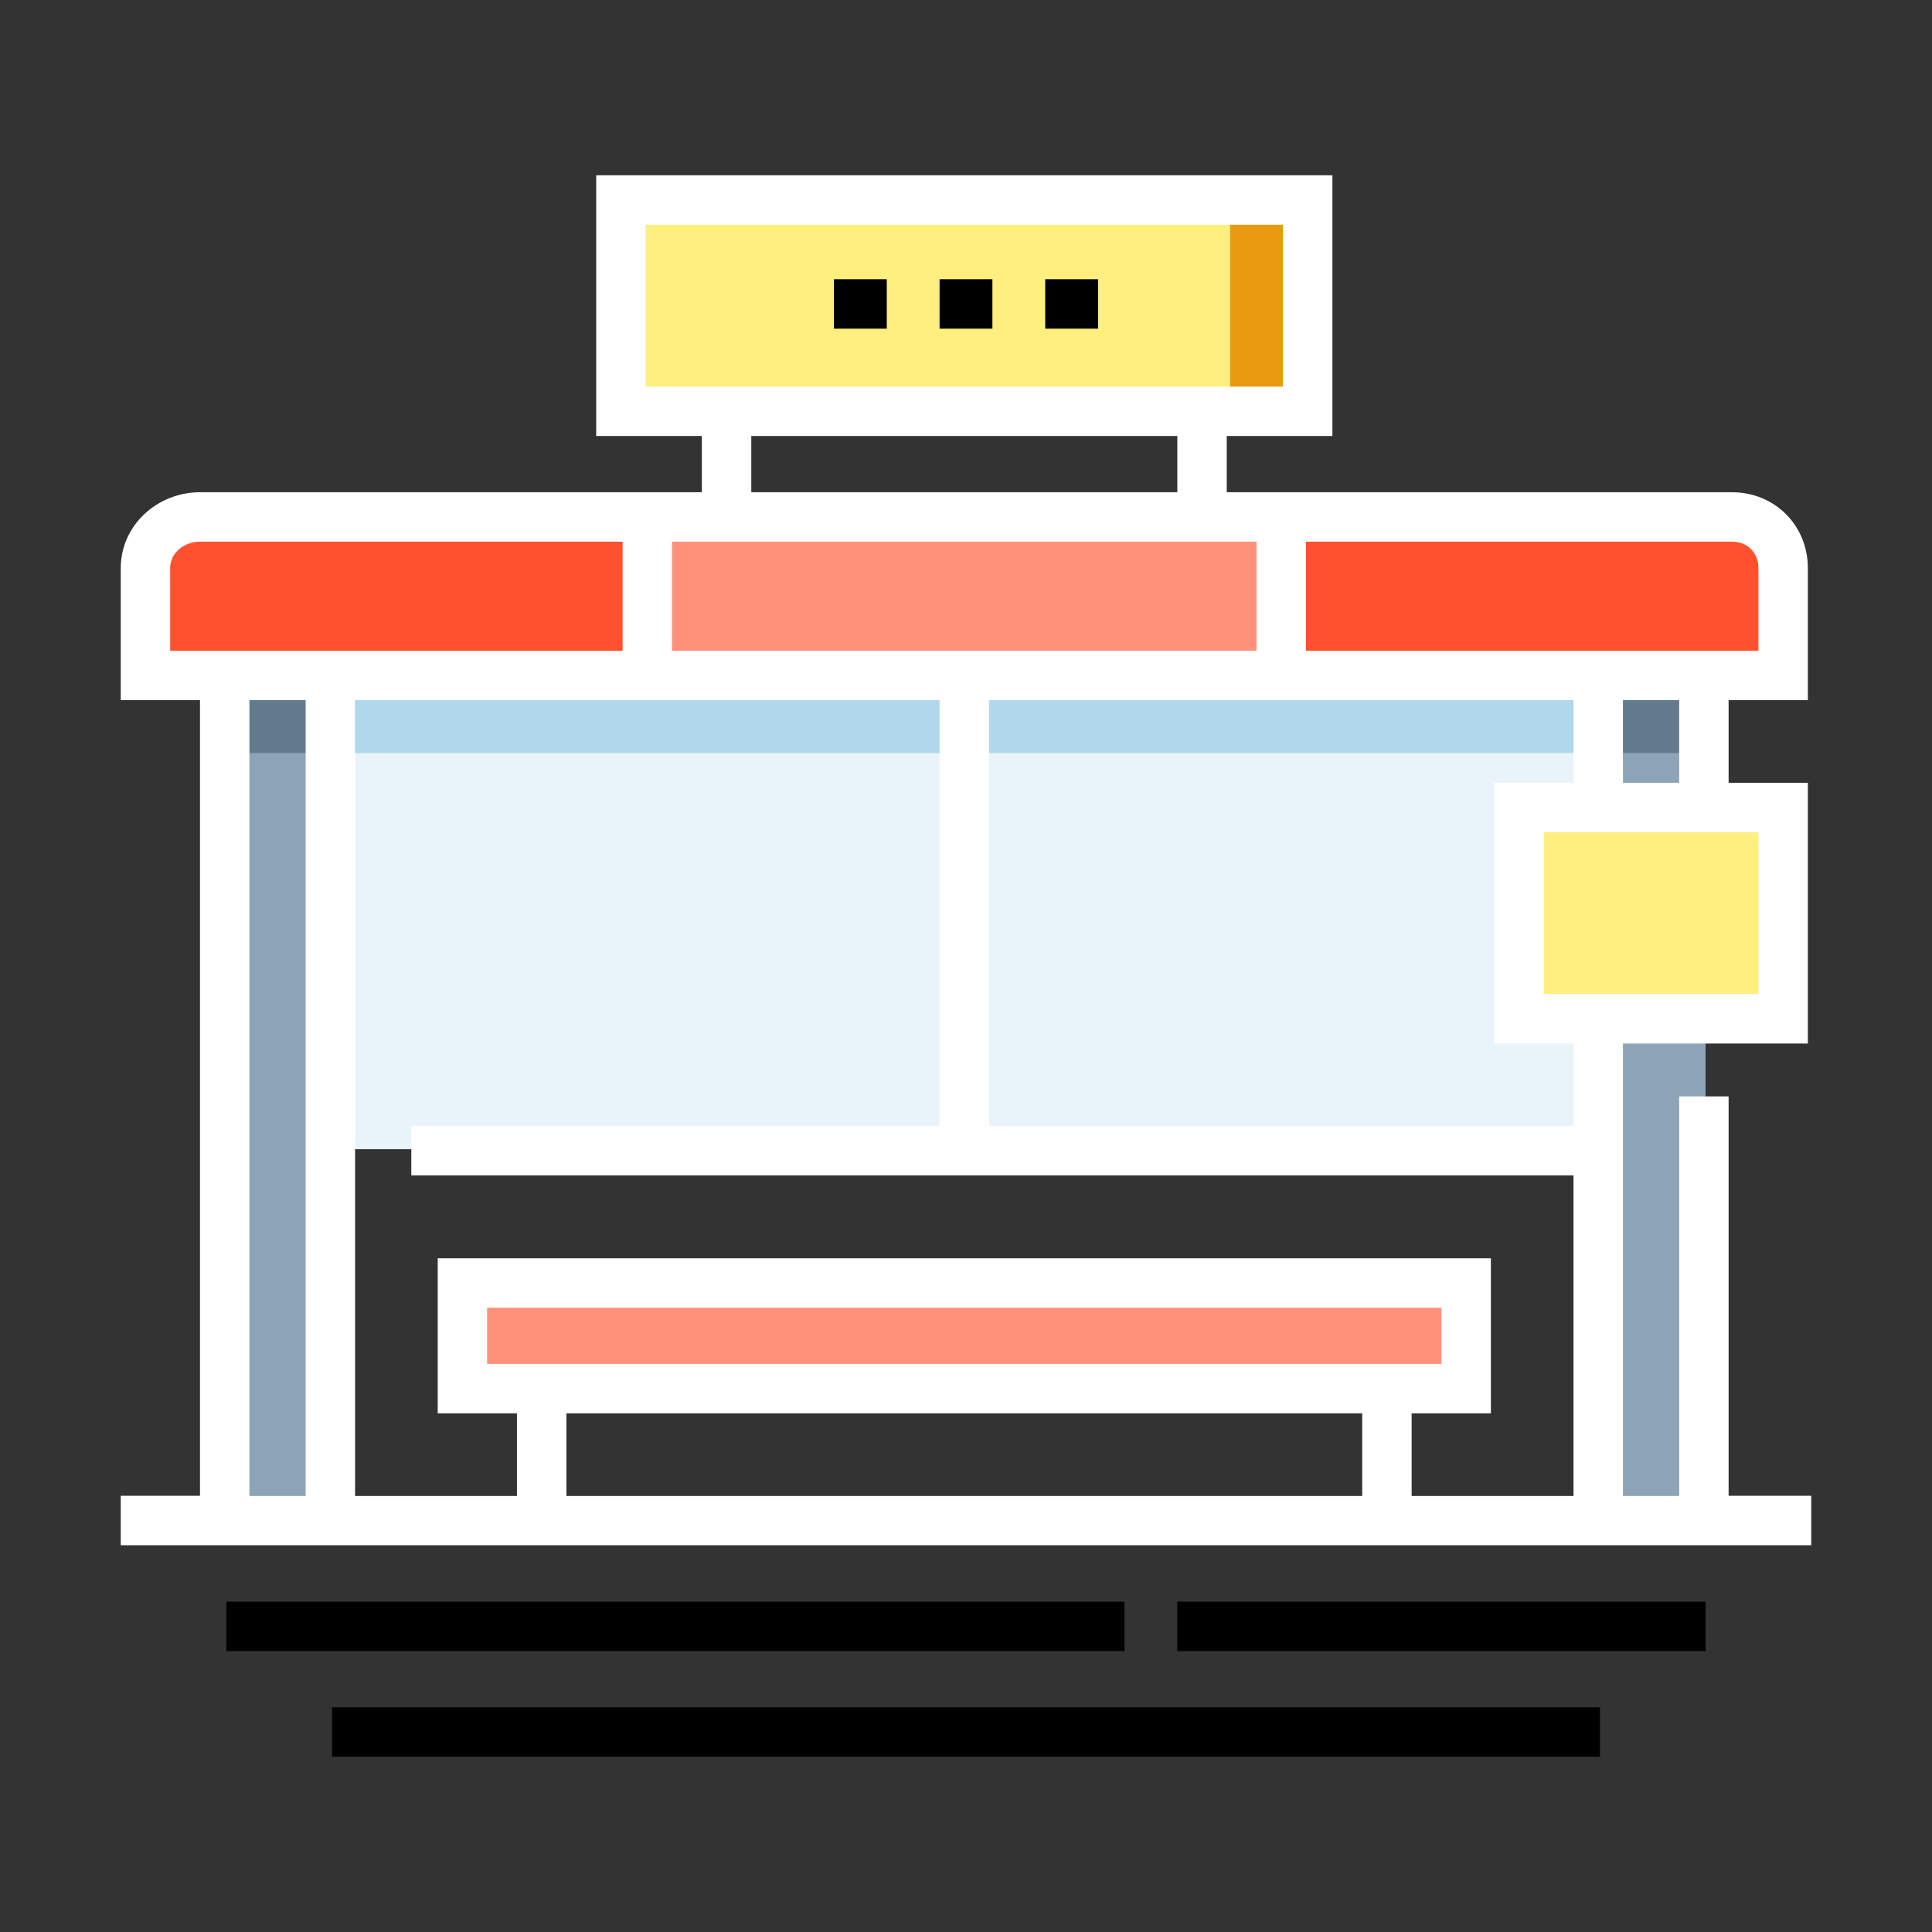
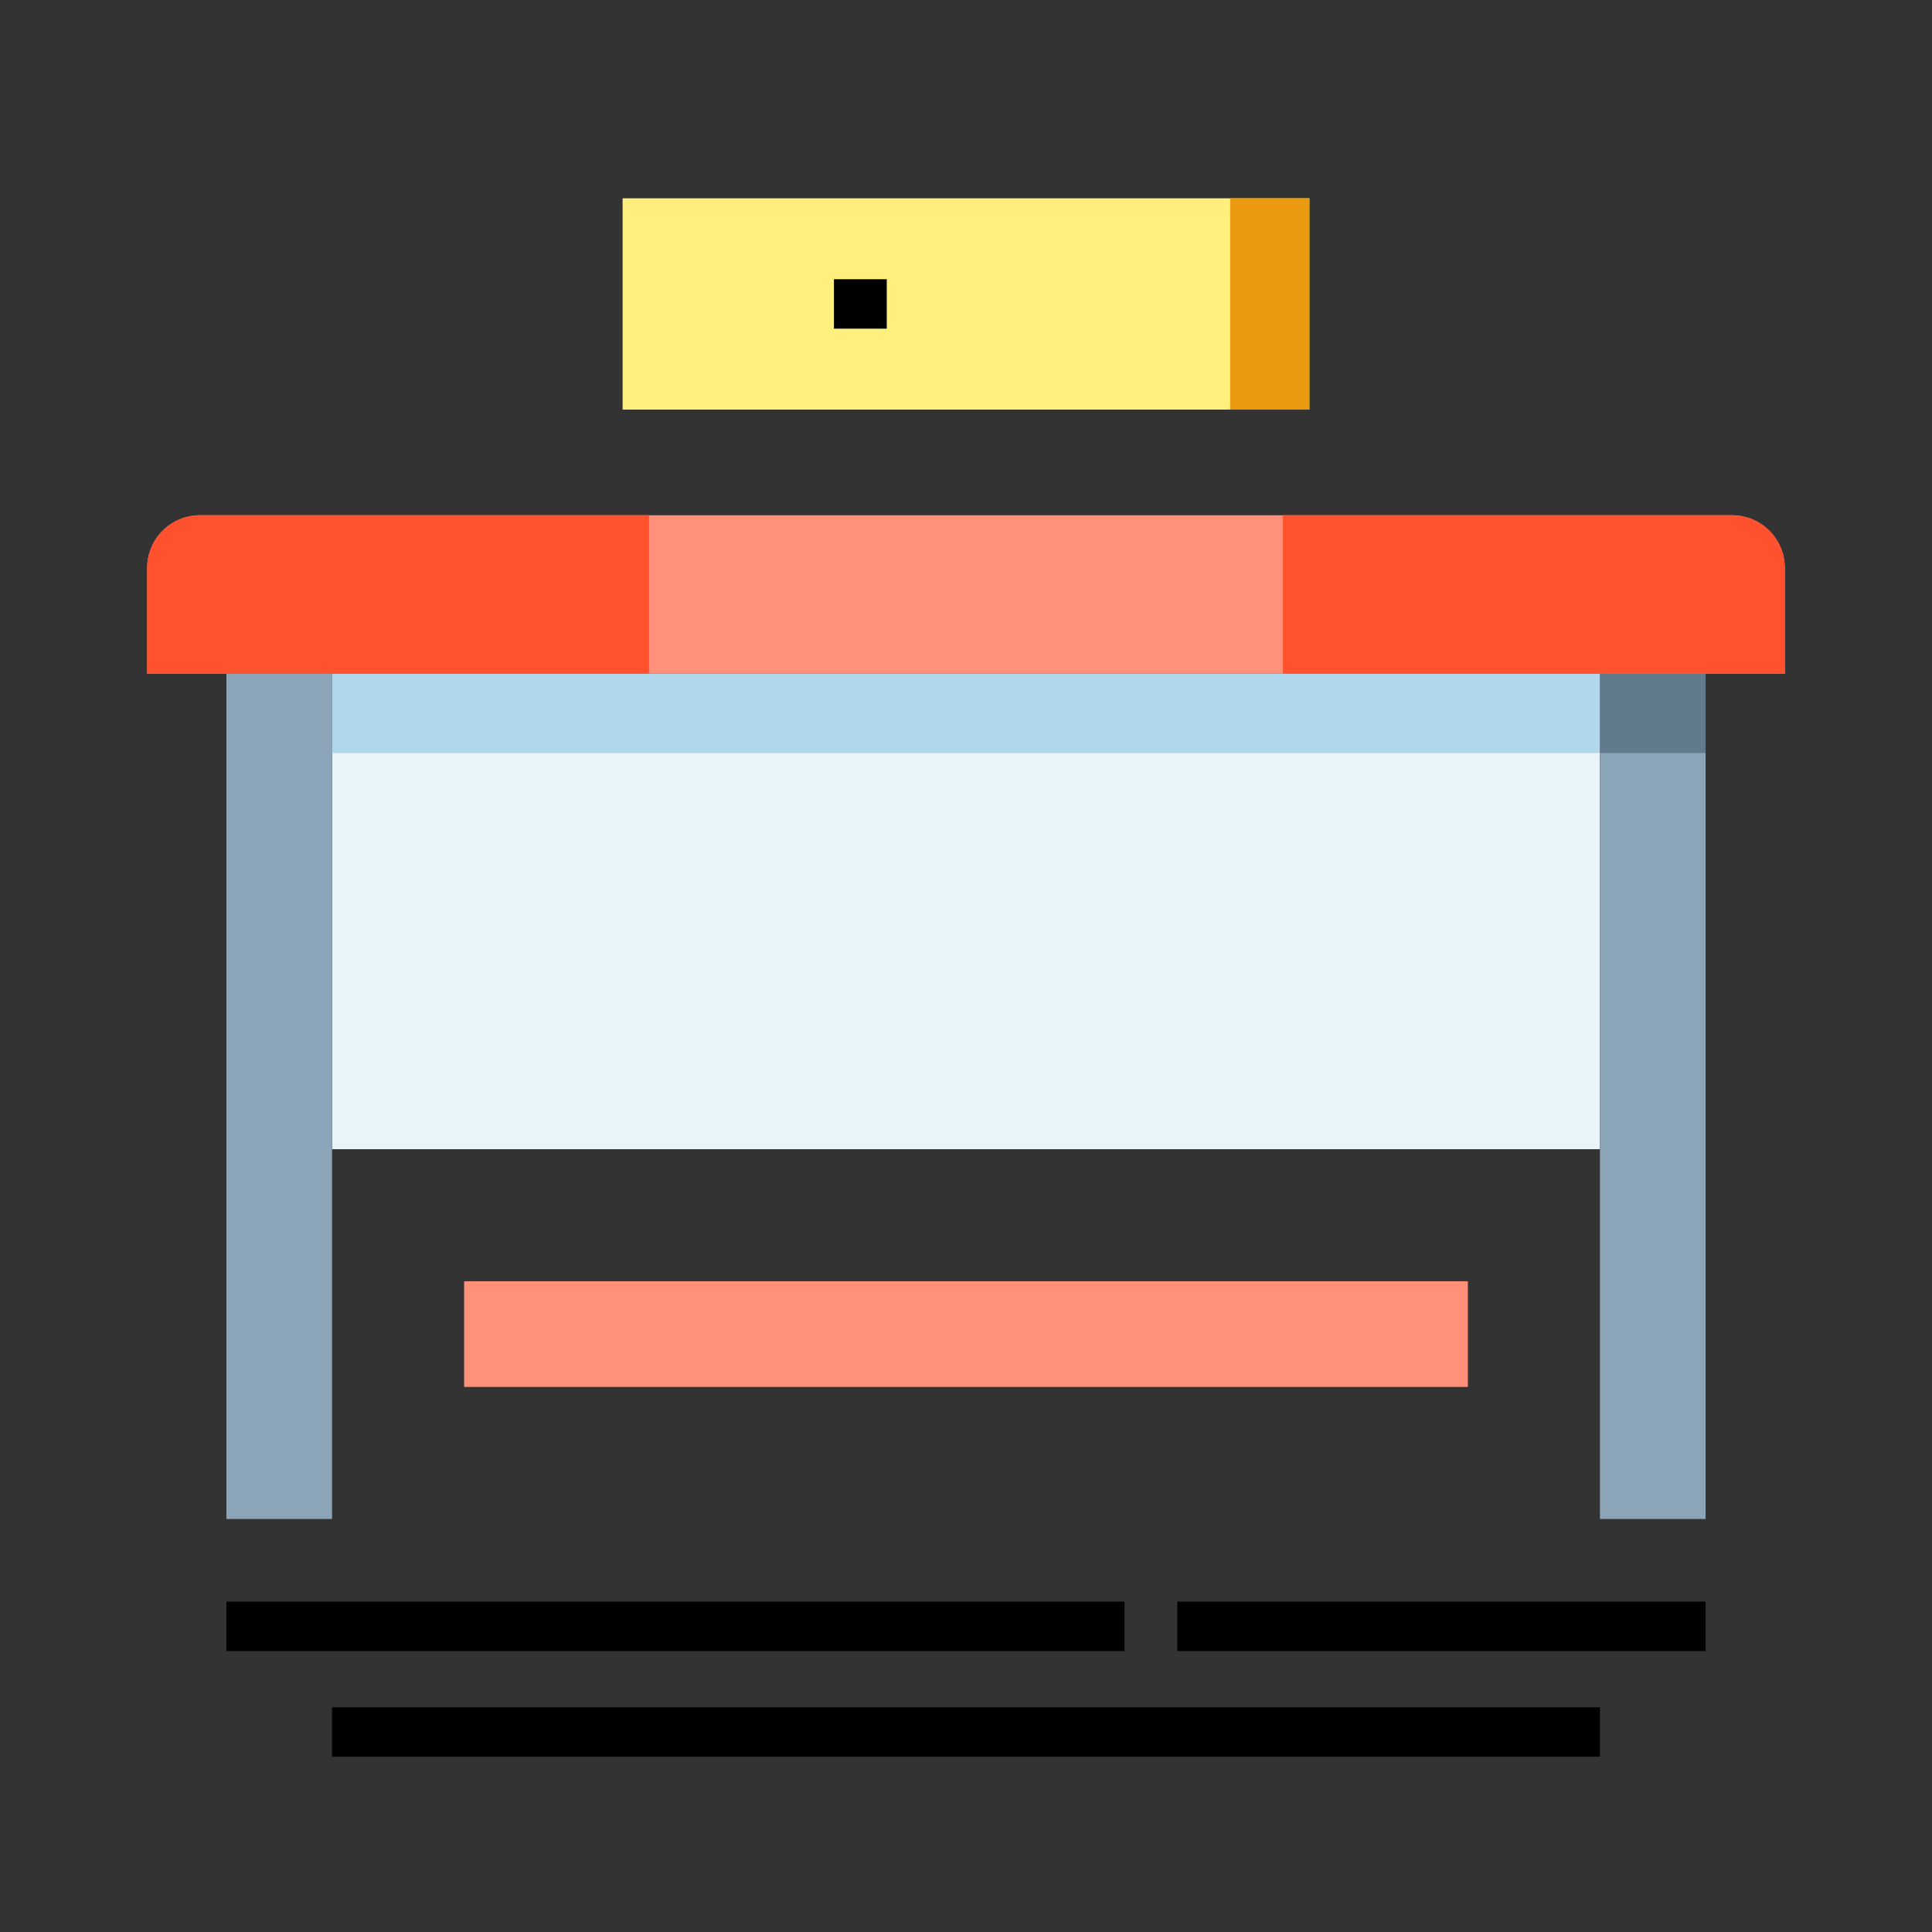
<svg xmlns="http://www.w3.org/2000/svg" version="1.1" id="Layer_1" x="0px" y="0px" viewBox="0 0 1024 1024" style="enable-background:new 0 0 1024 1024;" xml:space="preserve">
  <rect x="0" y="0" width="1024" height="1024" fill="#333333" stroke="none" />
  <style type="text/css">
	.st0{fill:#E8F4FA;}
	.st1{fill:#B0D7EB;}
	.st2{fill:#8CA4B8;}
	.st3{fill:#627B8C;}
	.st4{fill:#FF907A;}
	.st5{fill:#FF512E;}
	.st6{fill:#FEEF7F;}
	.st7{fill:#EA9A10;}
	.st8{fill:#000;}
</style>
  <g>
    <rect x="176" y="357.1" class="st0" width="672" height="252" />
    <rect x="176" y="357.1" class="st1" width="672" height="42" />
    <rect x="120" y="357.1" class="st2" width="56" height="448" />
-     <rect x="120" y="357.1" class="st3" width="56" height="42" />
    <rect x="848" y="357.1" class="st2" width="56" height="448" />
    <rect x="848" y="357.1" class="st3" width="56" height="42" />
    <path class="st4" d="M946,357.1H78v-56c0-15.5,12.5-28,28-28h812c15.5,0,28,12.5,28,28V357.1z" />
    <path class="st5" d="M344,273.1v84H78v-56c0-15.5,12.5-28,28-28H344z" />
    <path class="st5" d="M680,273.1v84h266v-56c0-15.5-12.5-28-28-28H680z" />
    <rect x="330" y="105.1" class="st6" width="364" height="112" />
    <rect x="652" y="105.1" class="st7" width="42" height="112" />
    <g>
      <g>
-         <rect x="554" y="148" class="st8" width="28" height="26.2" />
-       </g>
+         </g>
      <g>
-         <rect x="498" y="148" class="st8" width="28" height="26.2" />
-       </g>
+         </g>
      <g>
        <rect x="442" y="148" class="st8" width="28" height="26.2" />
      </g>
    </g>
    <rect x="246" y="679.1" class="st4" width="532" height="56" />
-     <rect x="806" y="427.1" class="st6" width="140" height="112" />
    <g>
-       <path d="M916.2,792.9V581.1H890v211.8h-29.8V553.1h98V414.9h-42v-43.8h42v-70c0-22.7-17.6-40.2-40.2-40.2H650.2v-29.8h56V92.9H316    v138.2h56v29.8H106c-22.7,0-42,17.6-42,40.2v70h42v421.7H64v26.2h896v-26.2H916.2z M932,441.1v85.7H818.2v-85.7H932z M860.2,414.9    v-43.8H890v43.8H860.2z M692.2,287.1H918c8.2,0,14,5.8,14,14v43.8H692.2V287.1z M342.2,204.9v-85.8H680v85.8H342.2z M624,231.1    v29.8H398.2v-29.8H624z M356.2,287.1H666v57.8H356.2V287.1z M90.2,344.9v-43.8c0-8.2,7.5-14,15.8-14h224v57.8H90.2z M162,792.9    h-29.8V371.1H162V792.9z M722,792.9H300.2v-43.8H722V792.9z M258.2,722.9v-29.8H764v29.8H258.2z M834,792.9h-85.8v-43.8h42v-82.2    H232v82.2h42v43.8h-85.8V371.1H498v225.7H218v26.2h616V792.9z M834,596.9H524.2V371.1H834v43.8h-42v138.2h42V596.9z" />
      <rect x="624" y="848.9" width="280" height="26.2" />
      <rect x="120" y="848.9" width="476" height="26.2" />
      <rect x="176" y="904.9" width="672" height="26.2" />
    </g>
  </g>
  <style type="text/css">polygon,path{fill:white;}</style>
</svg>